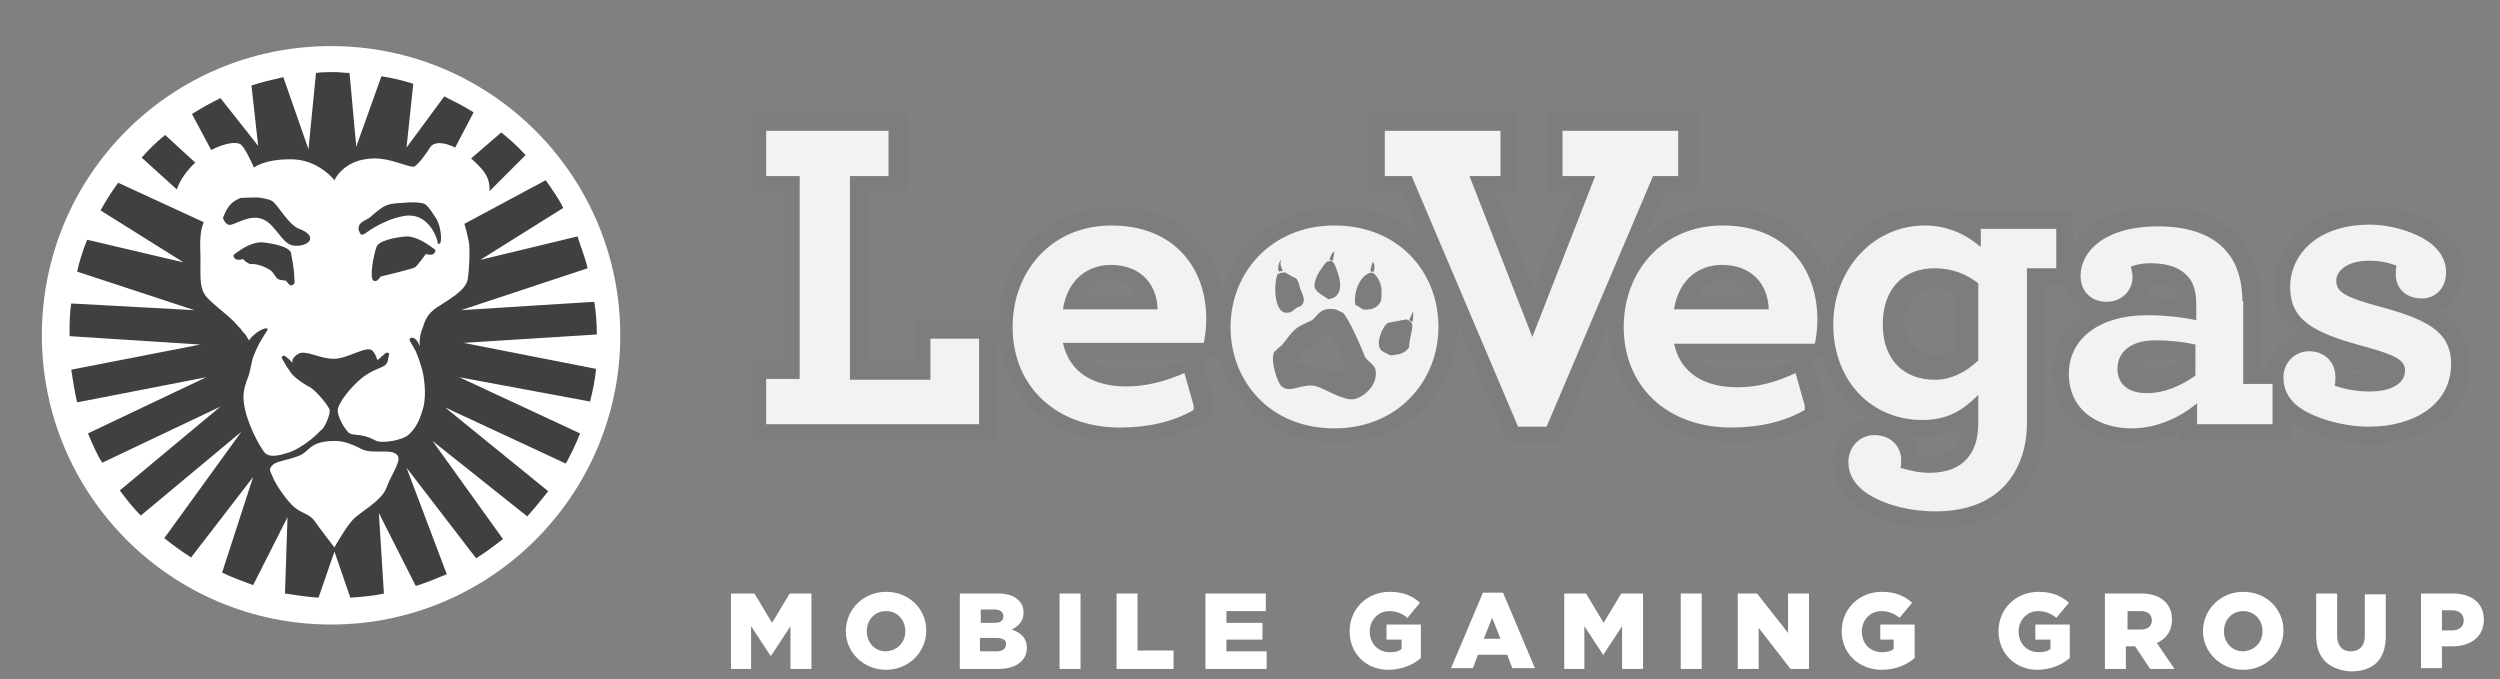
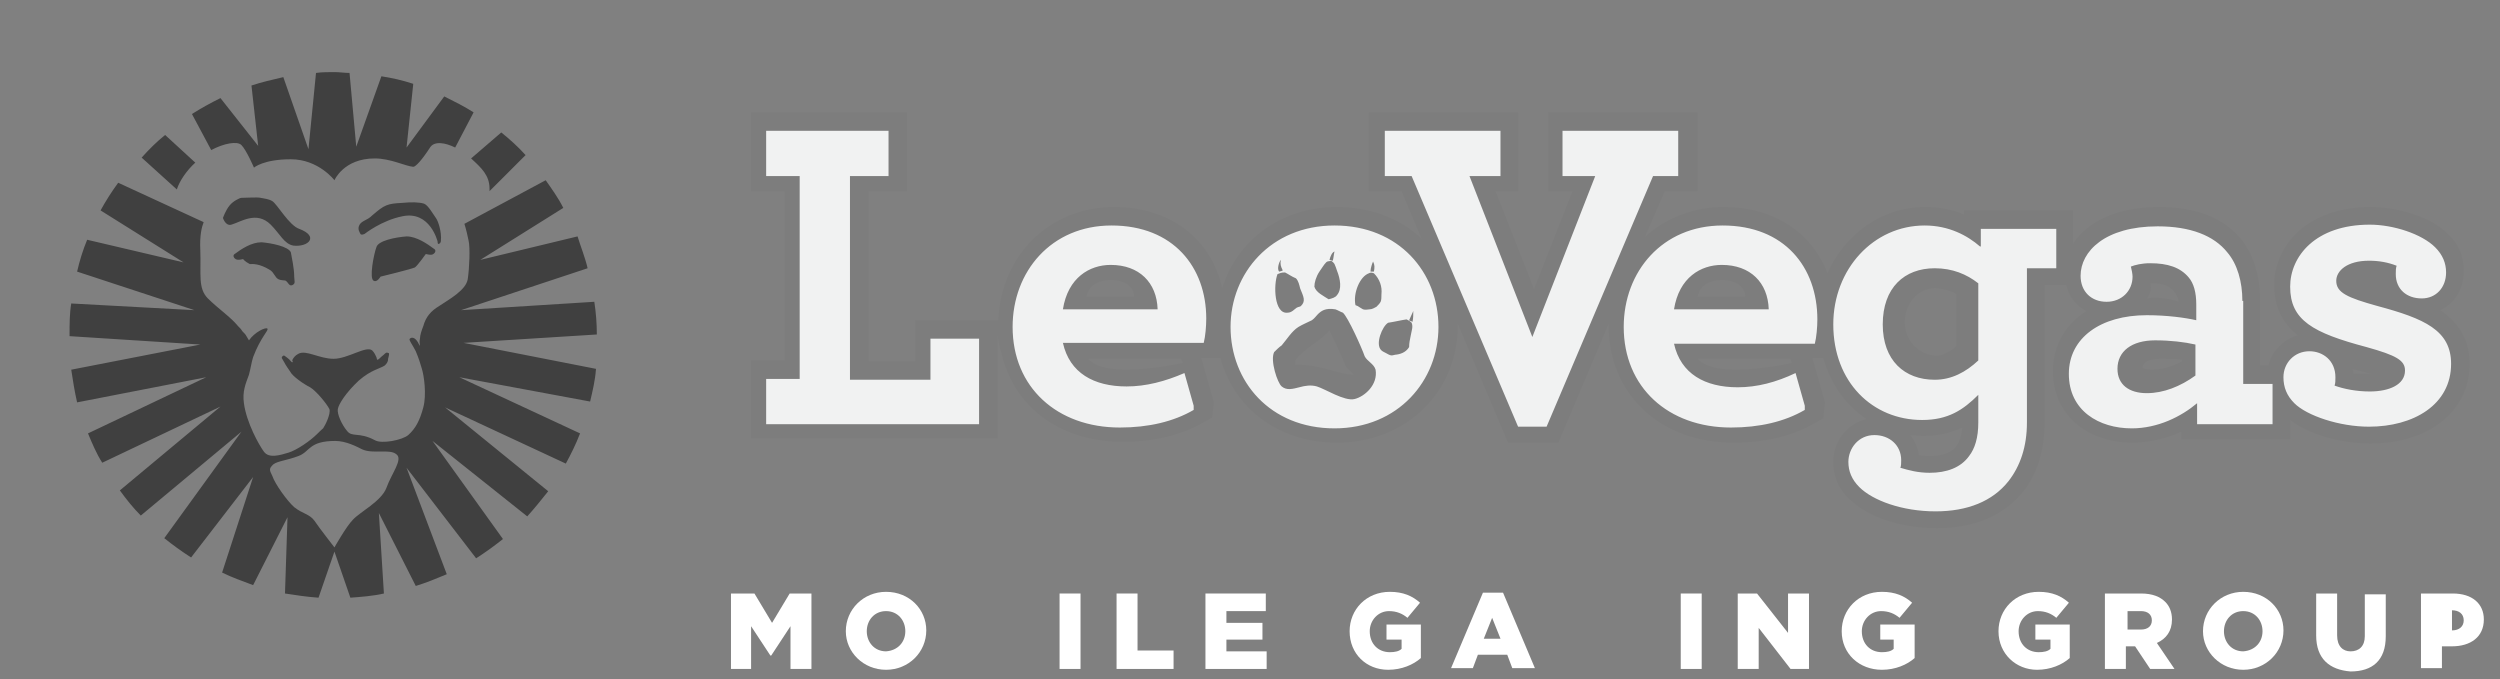
<svg xmlns="http://www.w3.org/2000/svg" width="162" height="44" viewBox="0 0 162 44" fill="none">
  <rect x="0" y="0" width="162" height="44" fill="#808080" stroke="none" />
  <g opacity="0.15">
    <path opacity="0.15" d="M158.127 20.099C159.05 19.664 159.648 18.741 159.648 17.546C159.648 16.622 159.322 15.807 158.616 15.155C157.421 13.96 155.194 13.417 153.618 13.417C151.717 13.417 150.142 13.96 149.001 14.938C147.969 15.861 147.371 17.111 147.371 18.469C147.371 19.99 147.969 20.968 148.892 21.728C147.969 22 147.208 22.76 146.991 23.684H146.448V19.392C146.448 17.871 146.013 16.513 145.253 15.536C144.112 14.123 142.32 13.417 139.875 13.417C136.996 13.417 135.149 14.504 134.334 15.807V13.634H127.273V13.906C126.512 13.58 125.643 13.417 124.774 13.417C121.949 13.417 119.559 15.155 118.418 17.708C117.386 15.047 114.942 13.417 111.682 13.417C109.673 13.417 107.88 14.178 106.576 15.373L107.88 12.385H109.999V7.279H100.329V12.385H101.905L99.406 18.741L96.907 12.385H98.374V7.279H88.705V12.385H90.823L92.127 15.481C90.769 14.178 88.813 13.417 86.641 13.417C83.055 13.417 80.176 15.536 79.198 18.686C78.492 15.481 75.831 13.417 72.191 13.417C68.008 13.417 64.858 16.568 64.695 20.75H64.641H59.317V23.412H56.275V12.385H58.774V7.279H48.67V12.385H50.843V23.358H48.67V28.41H64.641V21.674C64.695 22.054 64.749 22.489 64.858 22.706C65.238 24.499 66.162 25.965 67.519 26.997C68.877 28.029 70.67 28.627 72.734 28.627C74.799 28.627 76.591 28.192 78.058 27.323L78.547 27.052L78.655 26.074L77.841 23.195H79.036H79.09C79.959 26.454 82.838 28.681 86.641 28.681C91.095 28.681 94.463 25.422 94.463 21.076V20.968L97.722 28.681H100.981L104.241 20.968V21.076C104.241 25.531 107.554 28.681 112.334 28.681C114.399 28.681 116.191 28.247 117.658 27.378L118.147 27.106L118.255 26.074L117.441 23.195H118.147C118.636 24.879 119.613 26.291 120.971 27.16C119.722 27.432 118.799 28.573 118.799 29.931C118.799 30.854 119.124 31.669 119.831 32.321C121.026 33.516 123.199 34.222 125.534 34.222C127.924 34.222 129.826 33.407 131.075 31.886C131.999 30.745 132.487 29.17 132.487 27.378V18.469H133.9C134.063 19.229 134.552 19.827 135.203 20.153C133.845 21.022 133.031 22.38 133.031 24.064C133.031 26.78 135.149 28.681 138.191 28.681C139.278 28.681 140.364 28.41 141.342 27.975V28.464H148.403V27.215C149.599 28.138 151.663 28.736 153.618 28.736C157.421 28.736 160.028 26.617 160.028 23.575C160.028 21.891 159.213 20.859 158.127 20.099ZM71.974 18.143C72.897 18.143 73.495 18.578 73.495 19.229H70.398C70.561 18.415 71.268 18.143 71.974 18.143ZM73.006 23.955C71.648 23.955 70.887 23.684 70.507 23.249H76.537C76.645 23.466 76.645 23.521 76.645 23.521C76.645 23.521 74.744 23.955 73.006 23.955ZM83.924 23.629V23.358C84.522 22.543 85.5 22.163 86.152 21.402C86.532 22.217 86.912 22.978 87.238 23.792C87.401 23.955 87.564 24.118 87.727 24.281C86.695 24.281 85.717 23.629 83.924 23.629ZM111.574 18.143C112.497 18.143 113.095 18.578 113.095 19.229H109.999C110.161 18.415 110.868 18.143 111.574 18.143ZM112.497 23.955C111.139 23.955 110.379 23.684 109.999 23.249H116.028C116.082 23.466 116.137 23.521 116.137 23.521C116.137 23.521 114.236 23.955 112.497 23.955ZM124.122 19.175C124.285 19.012 124.502 18.904 124.72 18.795C124.991 18.686 125.317 18.632 125.589 18.686C125.752 18.686 126.784 18.904 126.784 19.121V22.38C126.784 22.543 126.132 22.869 126.023 22.923C125.806 23.032 125.534 23.086 125.263 23.032C124.774 22.978 124.285 22.706 123.959 22.326C123.199 21.457 123.253 20.044 124.122 19.175ZM126.784 28.899C126.458 29.333 125.915 29.55 125.1 29.55C124.828 29.55 124.611 29.55 124.339 29.496C124.285 29.007 124.068 28.573 123.796 28.192C124.068 28.192 124.339 28.247 124.611 28.247C125.643 28.247 126.458 28.029 127.164 27.703C127.11 28.192 127.001 28.627 126.784 28.899ZM139.332 18.36C141.07 18.252 141.179 19.555 141.179 19.555C140.527 19.338 139.712 19.229 139.115 19.338C139.332 19.067 139.441 18.686 139.332 18.36ZM141.396 23.412C140.744 23.792 140.038 23.955 139.386 23.955C139.06 23.955 138.843 23.847 138.843 23.847C138.843 23.303 139.603 23.249 140.038 23.249C140.527 23.249 141.016 23.249 141.396 23.303V23.412ZM152.532 24.227C152.478 24.118 152.478 24.01 152.423 23.901C152.858 24.01 153.238 24.118 153.673 24.227H152.532Z" fill="black" />
  </g>
  <path d="M128.194 23.358C127.38 24.119 126.456 24.608 125.37 24.608C123.414 24.608 122.002 23.358 122.002 21.022C122.002 18.632 123.414 17.383 125.37 17.383C126.51 17.383 127.434 17.763 128.194 18.36V23.358ZM128.303 15.97C127.488 15.264 126.293 14.612 124.718 14.612C121.404 14.612 118.797 17.437 118.797 21.022C118.797 24.77 121.35 27.215 124.555 27.215C126.239 27.215 127.217 26.563 128.194 25.585V27.378C128.194 28.356 127.977 29.062 127.597 29.551C127.054 30.311 126.13 30.637 125.044 30.637C124.283 30.637 123.686 30.474 123.143 30.311C123.197 30.203 123.197 29.985 123.197 29.822C123.197 28.845 122.436 28.193 121.459 28.193C120.427 28.193 119.775 29.062 119.775 29.931C119.775 30.528 119.992 31.072 120.481 31.561C121.35 32.43 123.251 33.136 125.424 33.136C127.488 33.136 129.118 32.484 130.15 31.18C130.91 30.203 131.345 28.953 131.345 27.378V17.383H133.246V14.83H128.357V15.97H128.303ZM142.264 24.336C141.286 25.042 140.199 25.477 139.113 25.477C137.972 25.477 137.212 24.933 137.212 23.901C137.212 22.761 138.135 22.054 139.656 22.054C140.634 22.054 141.557 22.163 142.264 22.326V24.336ZM145.306 19.501C145.306 18.252 144.98 17.111 144.328 16.351C143.459 15.264 141.938 14.667 139.819 14.667C136.397 14.667 134.822 16.296 134.822 17.872C134.822 18.904 135.528 19.556 136.506 19.556C137.483 19.556 138.189 18.849 138.189 17.926C138.189 17.763 138.135 17.491 138.081 17.274C138.352 17.166 138.787 17.057 139.33 17.057C140.471 17.057 141.286 17.328 141.829 17.98C142.155 18.36 142.318 18.958 142.318 19.719V20.751C141.612 20.588 140.417 20.425 139.113 20.425C136.125 20.425 134.061 21.891 134.061 24.227C134.061 26.617 136.017 27.758 138.135 27.758C139.819 27.758 141.34 26.998 142.372 26.128V27.486H147.261V24.879H145.36V19.501H145.306ZM108.748 11.408V8.474H101.251V11.408H103.37L99.296 21.837L95.222 11.408H97.231V8.474H89.735V11.408H91.473L98.372 27.649H100.219L107.118 11.408H108.748ZM108.476 20.044C108.802 17.98 110.214 17.166 111.572 17.166C113.419 17.166 114.56 18.306 114.614 20.044H108.476ZM111.627 14.612C107.715 14.612 105.217 17.6 105.217 21.185C105.217 25.096 108.096 27.704 112.17 27.704C114.017 27.704 115.646 27.323 116.95 26.563V26.291L116.352 24.173C115.103 24.77 113.854 25.096 112.604 25.096C110.486 25.096 108.91 24.227 108.476 22.272H117.602C117.71 21.837 117.765 21.185 117.765 20.696C117.765 17.328 115.646 14.612 111.627 14.612ZM154.051 19.827C152.096 19.284 151.389 18.958 151.389 18.198C151.389 17.546 152.096 16.894 153.508 16.894C154.16 16.894 154.757 17.003 155.301 17.22C155.246 17.383 155.246 17.546 155.246 17.763C155.246 18.741 155.952 19.338 156.93 19.338C157.854 19.338 158.506 18.632 158.506 17.654C158.506 17.057 158.288 16.514 157.799 16.025C156.93 15.156 155.083 14.558 153.562 14.558C150.031 14.558 148.402 16.622 148.402 18.578C148.402 20.751 149.868 21.566 153.345 22.489C155.301 23.032 155.844 23.358 155.844 24.01C155.844 24.933 154.812 25.368 153.562 25.368C152.693 25.368 151.878 25.205 151.281 24.988C151.335 24.825 151.335 24.662 151.335 24.445C151.335 23.358 150.52 22.761 149.651 22.761C148.673 22.761 147.967 23.521 147.967 24.445C147.967 25.096 148.185 25.64 148.673 26.128C149.488 26.943 151.607 27.649 153.508 27.649C156.387 27.649 158.831 26.237 158.831 23.575C158.831 21.402 157.093 20.642 154.051 19.827ZM91.528 20.859C91.473 20.805 91.365 20.805 91.311 20.751C91.419 20.533 91.473 20.37 91.582 20.153C91.582 20.37 91.582 20.642 91.528 20.859ZM91.419 21.728C91.365 22 91.311 22.217 91.311 22.489C91.147 22.761 90.876 22.924 90.496 22.978C90.387 22.978 90.278 23.032 90.17 23.032C90.061 23.032 89.898 22.924 89.79 22.869C89.681 22.815 89.572 22.761 89.518 22.706C89.083 22.326 89.572 21.131 89.952 20.914C90.333 20.859 90.767 20.751 91.147 20.696C91.256 20.751 91.365 20.805 91.473 20.914C91.582 21.185 91.473 21.402 91.419 21.728ZM88.757 20.044C88.649 20.044 88.486 20.099 88.323 20.044C88.214 19.99 88.16 19.936 88.051 19.881C87.997 19.827 87.943 19.827 87.834 19.773C87.671 19.012 88.106 17.926 88.703 17.709C88.812 17.654 88.866 17.654 89.029 17.709C89.409 18.089 89.572 18.578 89.518 19.067C89.518 19.23 89.518 19.447 89.464 19.556C89.409 19.664 89.301 19.773 89.192 19.881C89.083 19.936 88.92 20.044 88.757 20.044ZM87.78 25.857C87.128 26.02 85.878 25.205 85.335 25.042C84.955 24.933 84.575 24.988 84.194 25.096C83.76 25.205 83.38 25.314 83.054 25.042C82.782 24.825 82.293 23.358 82.565 22.815C82.728 22.652 82.891 22.489 83.054 22.38C83.38 22 83.706 21.457 84.14 21.185C84.412 21.022 84.683 20.914 85.009 20.751C85.172 20.642 85.281 20.479 85.389 20.37C85.607 20.153 85.878 19.936 86.53 20.044C86.693 20.099 86.856 20.207 87.019 20.262C87.345 20.533 88.269 22.598 88.431 23.087C88.594 23.412 89.029 23.575 89.138 23.956C89.301 24.933 88.431 25.694 87.78 25.857ZM82.782 17.763C82.945 17.709 82.999 17.654 83.271 17.654C83.488 17.763 83.706 17.926 83.977 18.035C84.14 18.198 84.194 18.469 84.249 18.686C84.466 19.23 84.629 19.501 84.303 19.827C84.249 19.881 84.14 19.881 84.031 19.936C83.868 20.044 83.706 20.262 83.434 20.262C82.565 20.37 82.51 18.469 82.782 17.763ZM82.999 16.84C82.945 17.111 82.999 17.274 83.108 17.491V17.546C83.054 17.546 82.945 17.6 82.891 17.6C82.728 17.437 82.891 16.948 82.999 16.84ZM85.498 17.6C85.661 17.383 85.77 17.166 85.933 17.003C86.041 16.894 86.15 16.948 86.259 16.894C86.313 16.948 86.422 17.003 86.476 17.111C86.53 17.22 86.585 17.383 86.639 17.546C86.856 18.089 86.965 18.741 86.639 19.121C86.53 19.284 86.313 19.338 86.096 19.393C85.77 19.175 85.281 18.958 85.172 18.578C85.172 18.306 85.281 17.926 85.498 17.6ZM86.476 16.296C86.422 16.514 86.422 16.677 86.367 16.894C86.313 16.894 86.204 16.84 86.15 16.84C86.204 16.622 86.313 16.351 86.476 16.296ZM88.975 16.948C89.083 17.166 89.083 17.328 89.029 17.6C88.975 17.6 88.866 17.6 88.812 17.6V17.546C88.812 17.383 88.92 17.057 88.975 16.948ZM86.476 14.612C82.347 14.612 79.74 17.709 79.74 21.185C79.74 24.716 82.293 27.758 86.476 27.758C90.604 27.758 93.212 24.662 93.212 21.185C93.212 17.654 90.659 14.612 86.476 14.612ZM60.293 24.608H55.078V11.408H57.577V8.474H49.647V11.408H51.819V24.553H49.647V27.486H63.444V21.946H60.293V24.608ZM68.876 20.044C69.202 17.98 70.614 17.166 71.972 17.166C73.819 17.166 74.96 18.306 75.014 20.044H68.876ZM72.026 14.612C68.115 14.612 65.617 17.6 65.617 21.185C65.617 25.096 68.496 27.704 72.57 27.704C74.417 27.704 76.046 27.323 77.35 26.563V26.291L76.752 24.173C75.503 24.716 74.254 25.042 73.004 25.042C70.886 25.042 69.311 24.173 68.876 22.217H78.002C78.111 21.783 78.165 21.131 78.165 20.642C78.165 17.328 76.046 14.612 72.026 14.612Z" fill="#F1F2F2" />
-   <path d="M21.454 2.987C31.829 2.987 40.194 11.407 40.194 21.728C40.194 32.103 31.775 40.469 21.454 40.469C11.078 40.469 2.713 32.049 2.713 21.728C2.713 11.353 11.078 2.987 21.454 2.987Z" fill="white" />
  <path d="M30.527 10.267C31.179 10.864 31.722 11.353 31.722 12.223C31.722 12.277 31.722 12.331 31.722 12.385L34.058 10.05C33.569 9.506 33.026 9.018 32.482 8.583L30.527 10.267ZM15.643 9.398C15.969 9.724 16.458 10.864 16.458 10.864C16.458 10.864 17.055 10.321 18.848 10.321C20.64 10.321 21.672 11.679 21.672 11.679C21.672 11.679 22.27 10.267 24.28 10.267C25.312 10.267 26.235 10.756 26.779 10.81C26.942 10.81 27.376 10.321 27.865 9.561C28.137 9.126 28.843 9.235 29.495 9.561L30.69 7.279C30.092 6.899 29.44 6.573 28.788 6.247L26.344 9.561L26.779 5.432C26.127 5.215 25.421 5.052 24.714 4.943L23.085 9.506L22.65 4.726C22.324 4.726 21.998 4.672 21.672 4.672C21.292 4.672 20.858 4.672 20.477 4.726L19.988 9.669L18.359 4.998C17.653 5.161 16.947 5.324 16.295 5.541L16.729 9.452L14.285 6.356C13.633 6.682 13.035 7.008 12.438 7.388L13.687 9.724C14.502 9.289 15.371 9.126 15.643 9.398ZM19.391 14.83C18.739 14.613 17.979 13.255 17.653 13.037C17.381 12.874 17.109 12.874 16.892 12.82C16.675 12.766 15.969 12.82 15.643 12.82C15.534 12.82 15.1 13.037 14.882 13.309C14.611 13.635 14.448 14.124 14.448 14.124C14.448 14.124 14.611 14.667 14.991 14.558C15.588 14.395 16.62 13.635 17.544 14.558C18.142 15.156 18.413 15.808 19.011 15.916C19.988 16.025 20.695 15.319 19.391 14.83ZM24.388 16.025C24.226 16.459 23.899 18.089 24.226 18.198C24.443 18.306 24.66 17.926 24.66 17.926C24.66 17.926 26.67 17.437 26.887 17.329C27.05 17.22 27.593 16.459 27.593 16.459C27.593 16.459 27.974 16.568 28.082 16.459C28.245 16.351 28.245 16.188 28.137 16.134C27.702 15.808 26.996 15.319 26.344 15.319C25.638 15.373 24.497 15.59 24.388 16.025ZM16.947 15.699C16.295 15.699 15.643 16.134 15.208 16.459C15.1 16.514 15.1 16.677 15.262 16.785C15.425 16.894 15.751 16.785 15.751 16.785C15.751 16.785 15.86 16.948 16.186 17.111C16.349 17.111 16.784 17.057 17.49 17.492C17.761 17.655 17.816 17.98 18.033 18.089C18.25 18.198 18.467 18.143 18.522 18.198C18.685 18.306 18.739 18.578 18.956 18.469C19.174 18.361 19.065 18.198 19.065 17.926C19.065 17.383 18.902 16.677 18.848 16.351C18.685 15.971 17.598 15.753 16.947 15.699ZM38.675 21.674C38.675 20.968 38.62 20.262 38.512 19.556L29.875 20.099L38.077 17.383C37.914 16.677 37.643 16.025 37.425 15.319L31.124 16.84L36.502 13.472C36.176 12.82 35.742 12.223 35.361 11.679L30.092 14.504C30.201 14.83 30.309 15.319 30.364 15.59C30.472 16.025 30.418 17.383 30.309 18.089C30.201 18.795 29.114 19.393 28.462 19.827C27.919 20.153 27.593 20.534 27.43 21.131C27.322 21.403 27.213 21.729 27.213 21.946C27.159 22.163 27.213 22.272 27.213 22.435C27.213 22.381 27.105 22.272 27.105 22.218C26.887 21.837 26.67 21.837 26.561 21.946C26.453 22 26.724 22.326 26.942 22.761C27.105 23.141 27.267 23.63 27.322 23.847C27.485 24.336 27.648 25.585 27.43 26.4C27.213 27.215 26.942 27.758 26.453 28.193C26.072 28.519 24.714 28.79 24.28 28.519C23.248 27.976 22.813 28.356 22.487 27.921C22.161 27.541 21.835 26.835 21.89 26.509C21.944 26.183 22.433 25.422 23.248 24.662C24.062 23.956 24.606 23.901 24.932 23.684C25.04 23.576 25.149 23.467 25.149 23.25C25.203 23.032 25.258 22.869 25.149 22.869C25.04 22.815 24.986 22.869 24.877 22.978C24.66 23.141 24.497 23.358 24.443 23.304C24.388 23.25 24.443 23.25 24.388 23.141C24.334 23.032 24.28 22.869 24.117 22.706C23.737 22.381 22.541 23.25 21.618 23.25C20.695 23.25 19.826 22.652 19.337 22.924C19.119 23.032 19.011 23.195 18.956 23.304C18.902 23.413 19.011 23.413 18.956 23.467C18.902 23.521 18.793 23.304 18.63 23.195C18.467 23.087 18.413 22.978 18.305 23.087C18.196 23.195 18.305 23.25 18.413 23.467C18.522 23.684 18.685 23.901 18.793 24.064C18.956 24.39 19.663 24.879 20.097 25.097C20.532 25.368 21.183 26.183 21.346 26.509C21.455 26.835 21.02 27.65 20.966 27.704C20.966 27.758 20.966 27.704 20.532 28.139C20.097 28.573 19.228 29.171 18.685 29.334C18.142 29.497 17.435 29.714 17.109 29.279C16.784 28.845 15.969 27.378 15.806 26.129C15.697 25.368 15.914 24.879 16.132 24.282C16.24 23.901 16.295 23.467 16.403 23.141C16.892 21.837 17.435 21.403 17.327 21.294C17.218 21.185 16.512 21.511 16.132 22.055C16.077 21.946 16.023 21.892 15.969 21.783C15.914 21.674 15.86 21.62 15.697 21.457C15.643 21.348 15.534 21.24 15.425 21.131C14.937 20.534 14.122 19.99 13.47 19.338C12.818 18.687 13.035 17.763 12.981 16.242C12.927 15.21 13.09 14.667 13.198 14.395L7.658 11.842C7.223 12.44 6.843 13.037 6.517 13.635L11.895 17.003L5.648 15.536C5.376 16.188 5.159 16.894 4.996 17.6L12.601 20.099L4.616 19.665C4.507 20.316 4.507 21.023 4.507 21.729V21.783L12.981 22.326L4.616 23.956C4.724 24.662 4.833 25.368 4.996 26.074L13.361 24.445L5.702 28.084C5.974 28.736 6.245 29.388 6.625 29.985L14.285 26.346L7.766 31.778C8.201 32.376 8.635 32.919 9.124 33.408L15.643 27.976L10.645 34.874C11.188 35.309 11.786 35.743 12.383 36.124L16.403 30.909L14.393 37.102C15.045 37.427 15.697 37.645 16.403 37.916L18.63 33.516L18.467 38.459C19.174 38.568 19.88 38.677 20.64 38.731L21.672 35.743L22.704 38.731C23.411 38.677 24.171 38.623 24.877 38.459L24.551 33.245L26.942 37.971C27.648 37.753 28.299 37.482 28.951 37.21L26.344 30.311L30.853 36.178C31.45 35.798 32.048 35.363 32.591 34.929L28.028 28.573L34.166 33.462C34.655 32.919 35.09 32.376 35.524 31.832L28.843 26.4L36.665 30.04C36.991 29.442 37.317 28.79 37.588 28.084L29.766 24.445L38.24 26.02C38.403 25.314 38.566 24.662 38.62 23.901L30.038 22.218L38.675 21.674ZM25.04 31.615C24.714 32.484 23.302 33.19 22.867 33.679C22.433 34.114 21.672 35.472 21.672 35.472C21.672 35.472 20.695 34.222 20.369 33.734C20.043 33.299 19.608 33.299 19.065 32.864C18.576 32.43 17.816 31.343 17.653 30.855C17.435 30.42 17.435 30.366 17.707 30.094C17.979 29.877 18.63 29.823 19.337 29.551C20.097 29.279 19.988 28.573 21.727 28.573C22.433 28.573 23.139 28.953 23.465 29.116C24.171 29.442 25.258 29.062 25.692 29.442C26.127 29.768 25.366 30.692 25.04 31.615ZM12.655 10.539L10.7 8.746C10.156 9.181 9.667 9.669 9.179 10.213L11.46 12.277C11.623 11.734 12.112 11.027 12.655 10.539ZM28.408 15.808C28.462 15.808 28.571 15.753 28.571 15.59C28.625 15.047 28.408 14.341 28.245 14.124C28.082 13.906 27.756 13.309 27.485 13.2C27.159 13.092 26.616 13.092 26.072 13.146C25.095 13.2 24.932 13.255 24.117 13.961C23.791 14.287 23.465 14.287 23.302 14.558C23.139 14.83 23.302 15.047 23.356 15.156C23.411 15.264 23.628 15.156 23.628 15.156C23.628 15.156 24.714 14.287 26.072 14.015C27.865 13.635 28.354 15.645 28.354 15.645C28.354 15.645 28.354 15.808 28.408 15.808Z" fill="#404040" />
  <path d="M47.476 38.459H48.888L50.029 40.361L51.17 38.459H52.582V43.348H51.224V40.578L49.975 42.479H49.92L48.671 40.578V43.348H47.367V38.459H47.476Z" fill="white" />
  <path d="M54.809 40.904C54.809 39.491 55.949 38.351 57.416 38.351C58.937 38.351 60.023 39.491 60.023 40.849C60.023 42.262 58.883 43.402 57.416 43.402C55.949 43.402 54.809 42.262 54.809 40.904ZM58.665 40.904C58.665 40.197 58.176 39.6 57.416 39.6C56.656 39.6 56.167 40.197 56.167 40.904C56.167 41.61 56.656 42.207 57.416 42.207C58.176 42.153 58.665 41.61 58.665 40.904Z" fill="white" />
-   <path d="M62.195 38.459H64.694C65.292 38.459 65.726 38.622 65.998 38.894C66.215 39.111 66.324 39.329 66.324 39.709C66.324 40.252 65.998 40.578 65.563 40.795C66.161 41.013 66.541 41.339 66.541 41.99C66.541 42.805 65.835 43.348 64.694 43.348H62.195V38.459ZM65.02 39.926C65.02 39.654 64.803 39.492 64.422 39.492H63.553V40.361H64.422C64.803 40.361 65.02 40.252 65.02 39.926ZM64.531 41.339H63.499V42.208H64.531C64.966 42.208 65.183 42.045 65.183 41.773C65.237 41.501 65.02 41.339 64.531 41.339Z" fill="white" />
  <path d="M68.66 38.459H70.018V43.348H68.66V38.459Z" fill="white" />
  <path d="M72.353 38.459H73.712V42.153H76.047V43.348H72.353V38.459Z" fill="white" />
  <path d="M78.113 38.459H82.024V39.6H79.471V40.361H81.807V41.447H79.471V42.208H82.079V43.348H78.113V38.459Z" fill="white" />
  <path d="M87.455 40.904C87.455 39.491 88.541 38.351 90.062 38.351C90.932 38.351 91.529 38.622 92.018 39.057L91.203 40.035C90.877 39.763 90.497 39.6 90.008 39.6C89.302 39.6 88.759 40.197 88.759 40.904C88.759 41.718 89.302 42.262 90.062 42.262C90.388 42.262 90.66 42.207 90.823 42.044V41.447H89.845V40.469H92.072V42.642C91.584 43.077 90.823 43.402 89.954 43.402C88.541 43.402 87.455 42.37 87.455 40.904Z" fill="white" />
  <path d="M96.094 38.405H97.397L99.461 43.294H97.995L97.669 42.425H95.768L95.442 43.294H94.029L96.094 38.405ZM97.234 41.392L96.691 40.034L96.148 41.392H97.234Z" fill="white" />
-   <path d="M101.363 38.459H102.776L103.916 40.361L105.057 38.459H106.469V43.348H105.111V40.578L103.862 42.479H103.916L102.667 40.578V43.348H101.363V38.459Z" fill="white" />
  <path d="M108.912 38.459H110.27V43.348H108.912V38.459Z" fill="white" />
  <path d="M112.605 38.459H113.855L115.865 41.013V38.459H117.223V43.348H116.028L113.963 40.687V43.348H112.605V38.459Z" fill="white" />
  <path d="M119.342 40.904C119.342 39.491 120.428 38.351 121.949 38.351C122.818 38.351 123.416 38.622 123.905 39.057L123.09 40.035C122.764 39.763 122.384 39.6 121.895 39.6C121.189 39.6 120.646 40.197 120.646 40.904C120.646 41.718 121.189 42.262 121.949 42.262C122.275 42.262 122.547 42.207 122.71 42.044V41.447H121.841V40.469H124.068V42.642C123.579 43.077 122.818 43.402 121.949 43.402C120.483 43.402 119.342 42.37 119.342 40.904Z" fill="white" />
  <path d="M129.502 40.904C129.502 39.491 130.588 38.351 132.109 38.351C132.978 38.351 133.576 38.622 134.065 39.057L133.25 40.035C132.924 39.763 132.544 39.6 132.055 39.6C131.349 39.6 130.806 40.197 130.806 40.904C130.806 41.718 131.349 42.262 132.109 42.262C132.435 42.262 132.707 42.207 132.87 42.044V41.447H131.892V40.469H134.119V42.642C133.63 43.077 132.87 43.402 132.001 43.402C130.643 43.402 129.502 42.37 129.502 40.904Z" fill="white" />
  <path d="M136.453 38.459H138.734C139.495 38.459 139.984 38.677 140.31 39.003C140.581 39.274 140.744 39.654 140.744 40.143C140.744 40.904 140.364 41.393 139.766 41.664L140.907 43.348H139.332L138.354 41.882H137.756V43.348H136.398V38.459H136.453ZM138.734 40.795C139.169 40.795 139.44 40.578 139.44 40.198C139.44 39.818 139.169 39.6 138.734 39.6H137.865V40.795H138.734Z" fill="white" />
  <path d="M142.754 40.904C142.754 39.491 143.895 38.351 145.361 38.351C146.882 38.351 147.969 39.491 147.969 40.849C147.969 42.262 146.828 43.402 145.361 43.402C143.895 43.402 142.754 42.262 142.754 40.904ZM146.611 40.904C146.611 40.197 146.122 39.6 145.361 39.6C144.601 39.6 144.112 40.197 144.112 40.904C144.112 41.61 144.601 42.207 145.361 42.207C146.122 42.153 146.611 41.61 146.611 40.904Z" fill="white" />
  <path d="M150.088 41.175V38.459H151.446V41.175C151.446 41.882 151.826 42.208 152.315 42.208C152.858 42.208 153.239 41.882 153.239 41.23V38.514H154.597V41.23C154.597 42.805 153.727 43.511 152.315 43.511C150.957 43.403 150.088 42.697 150.088 41.175Z" fill="white" />
-   <path d="M156.879 38.459H158.943C160.192 38.459 160.953 39.111 160.953 40.143C160.953 41.284 160.084 41.882 158.889 41.882H158.237V43.294H156.879V38.459ZM158.889 40.85C159.378 40.85 159.649 40.578 159.649 40.198C159.649 39.763 159.323 39.546 158.889 39.546H158.237V40.85H158.889Z" fill="white" />
+   <path d="M156.879 38.459H158.943C160.192 38.459 160.953 39.111 160.953 40.143C160.953 41.284 160.084 41.882 158.889 41.882H158.237V43.294H156.879V38.459ZM158.889 40.85C159.378 40.85 159.649 40.578 159.649 40.198C159.649 39.763 159.323 39.546 158.889 39.546H158.237H158.889Z" fill="white" />
</svg>